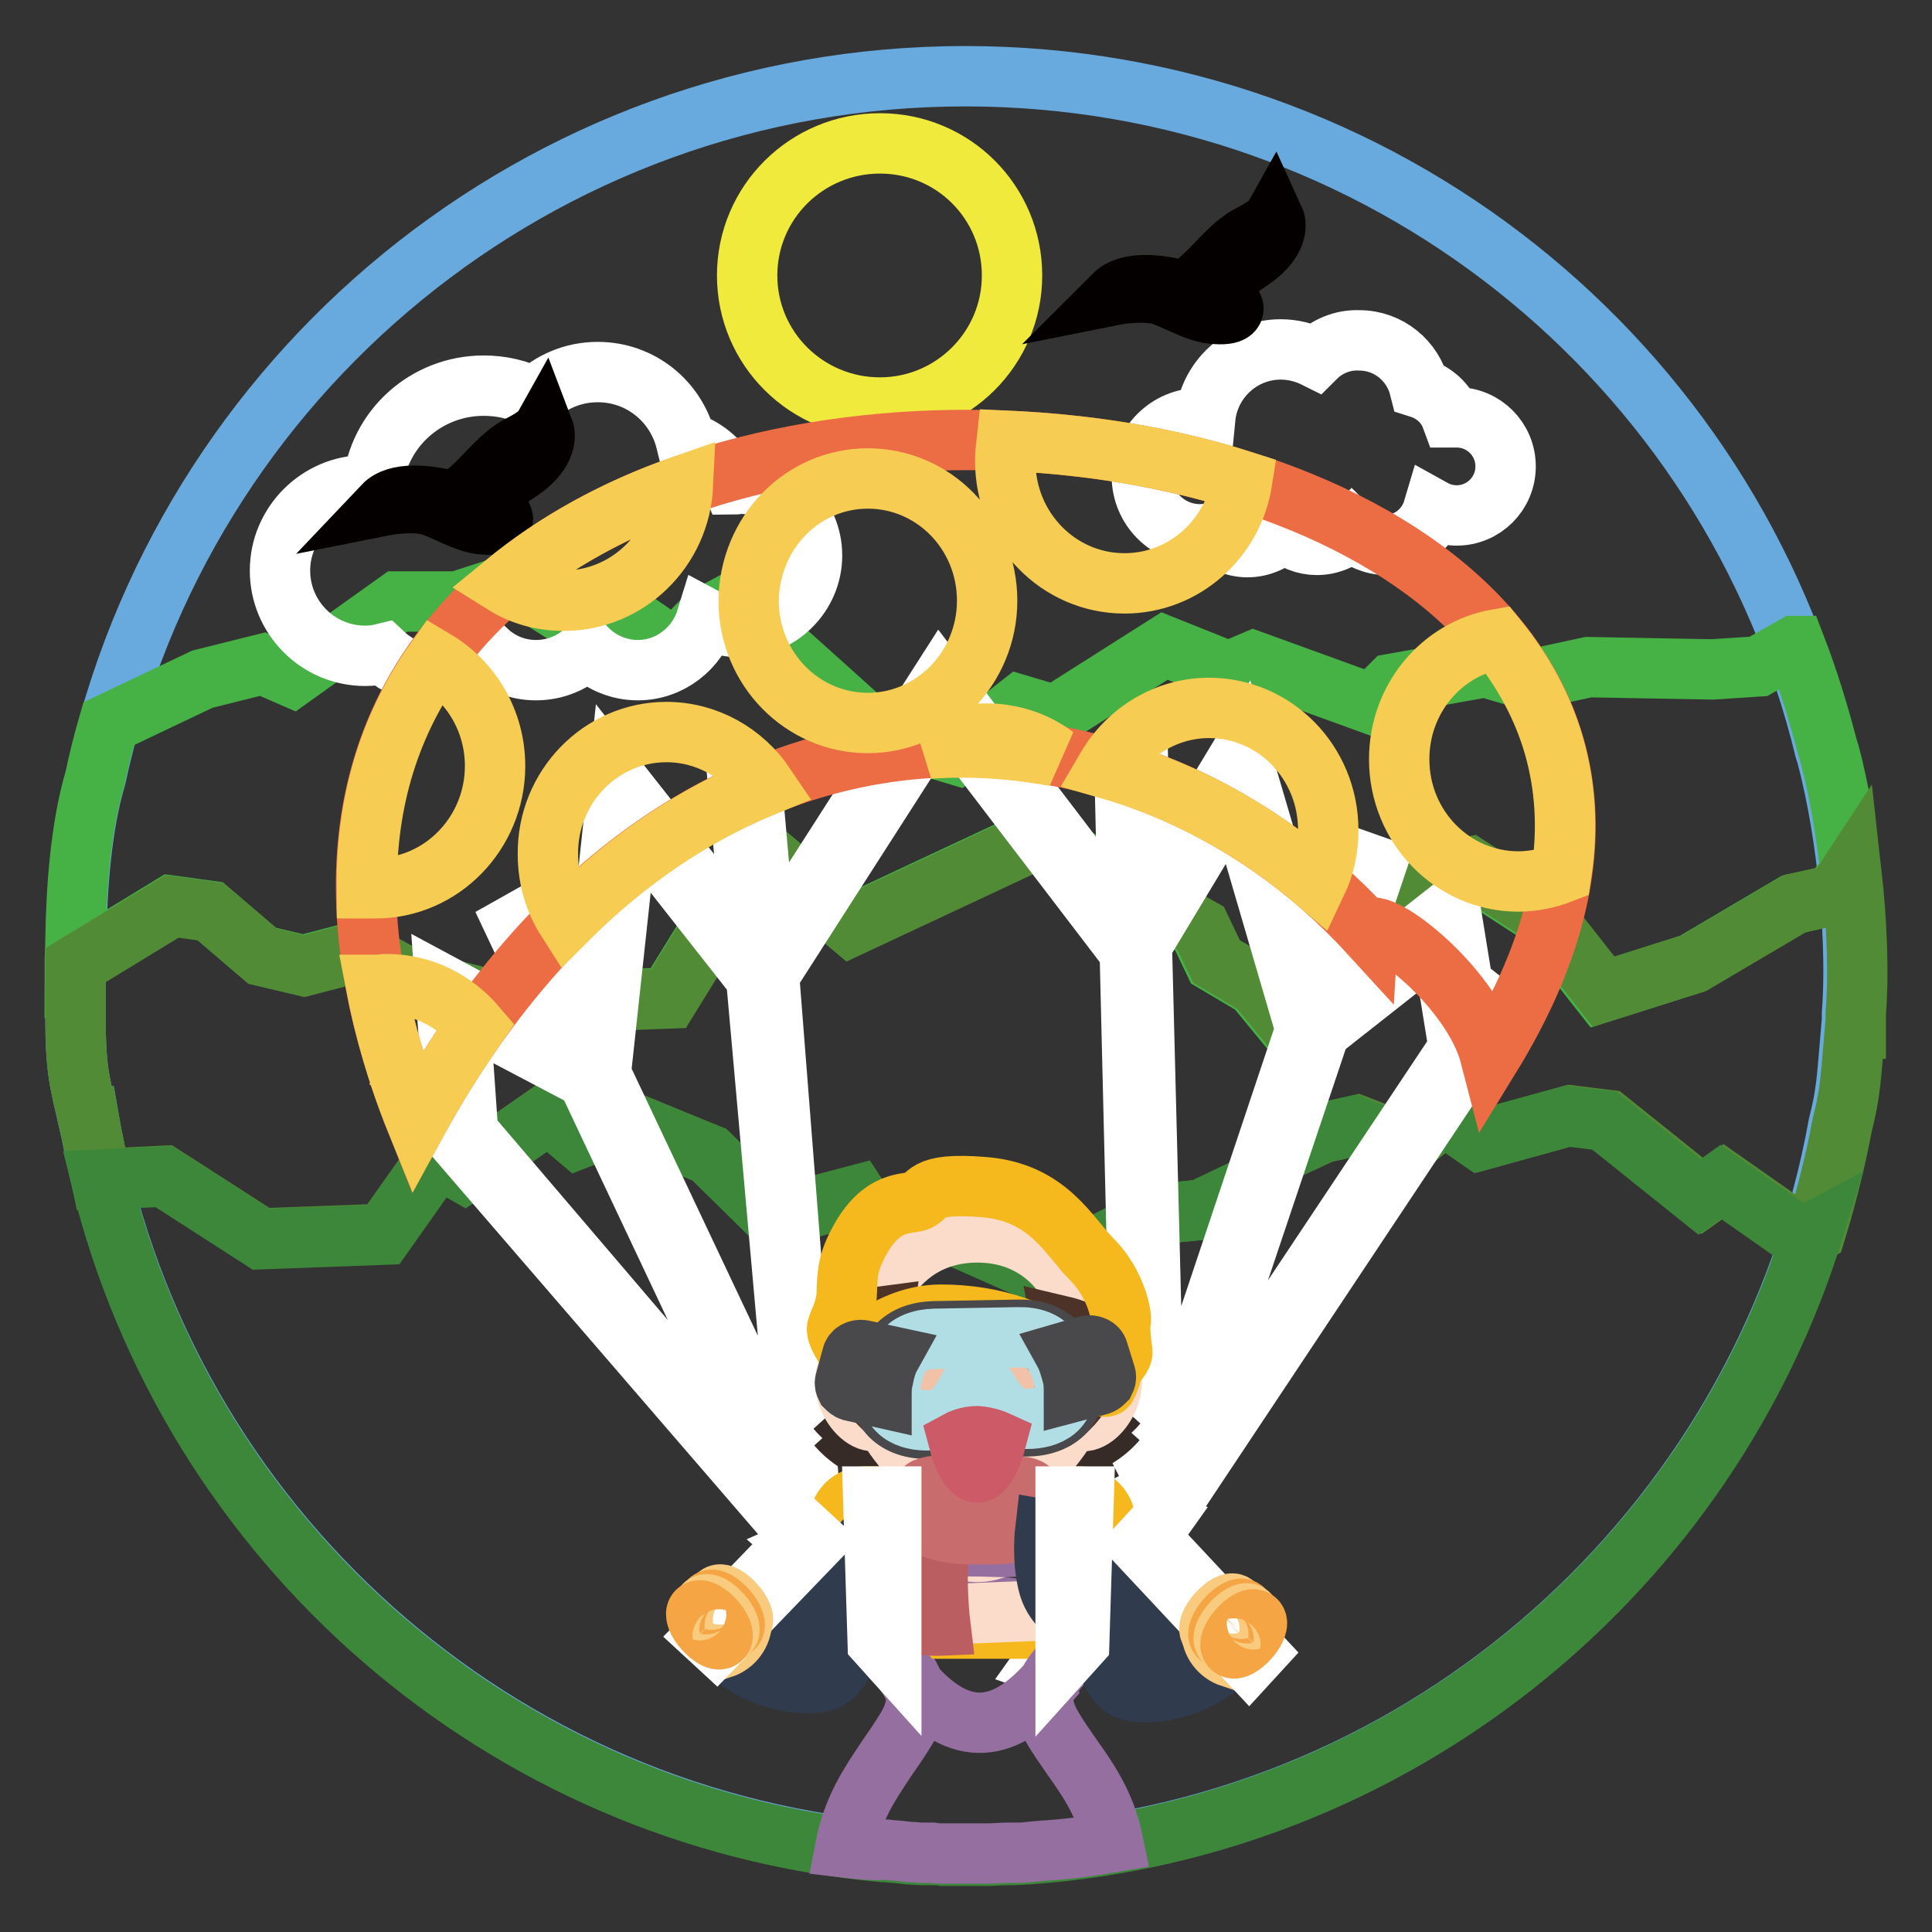
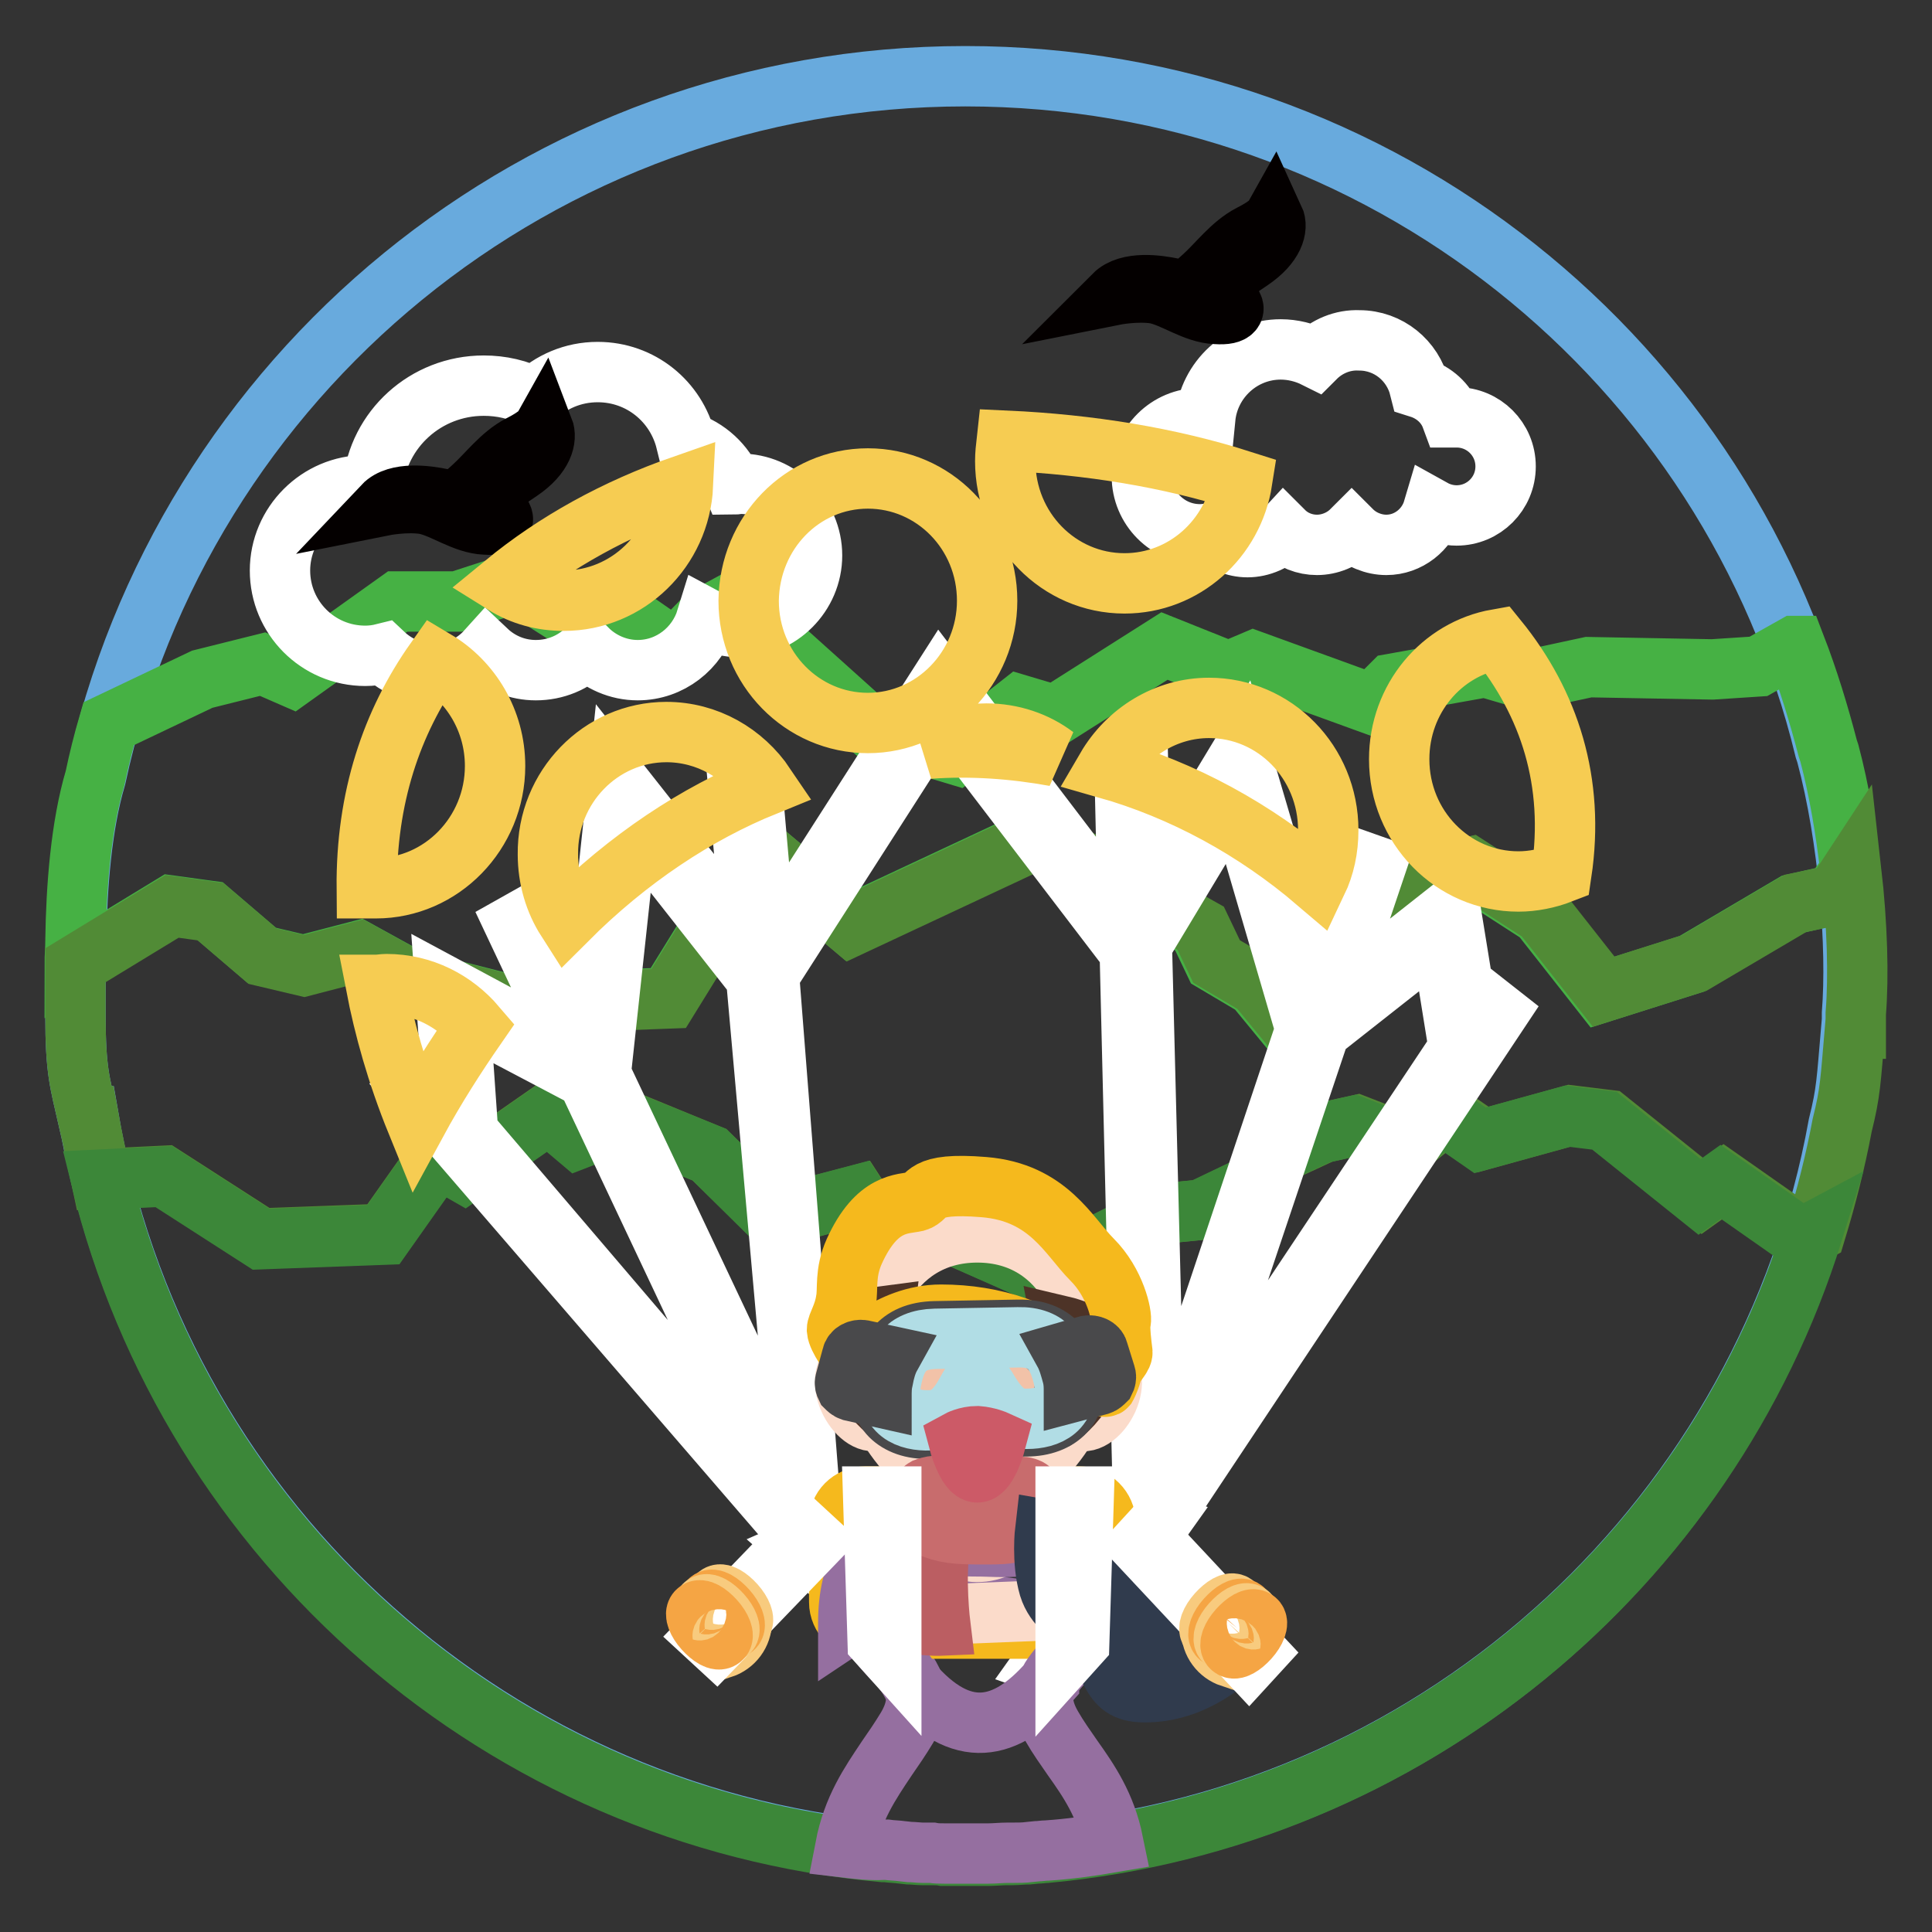
<svg xmlns="http://www.w3.org/2000/svg" version="1.1" x="0px" y="0px" viewBox="0 0 256 256" enable-background="new 0 0 256 256" xml:space="preserve">
  <rect x="0" y="0" width="256" height="256" fill="#333333" stroke="none" />
  <g>
    <path stroke-width="8" fill-opacity="0" stroke="#68aadd" d="M10,131.6l0,2.9c0,7.4,0.6,9,1.6,13.4l0.1,0c8.9,52.1,51.9,92.5,105.3,97.4l0.4,0c0.7,0.1,1.4,0.1,2.1,0.2 l0.9,0.1c0.6,0,1.2,0.1,1.8,0.1c0.4,0,0.8,0,1.2,0c0.5,0,1.1,0,1.6,0.1c0.6,0,1.2,0,1.9,0c0.3,0,0.6,0,0.9,0l0.1,0 c0.9,0,1.8,0,2.6,0l0.4,0c0.8,0,1.7-0.1,2.5-0.1l0.7,0c0.7,0,1.5-0.1,2.2-0.1l1-0.1c0.5,0,1-0.1,1.4-0.1 c52.9-4.9,95.6-44.8,104.9-96.3c1.1-4.4,1.1-5.8,1.7-12.8h0l0.1,0h0c0-0.4,0-0.9,0-1.3v-0.5h0v-0.2c0.7-8.8-0.4-23.2-3.4-34.4 l-0.2-0.6C229.4,48,183.1,10.1,127.9,10.1C71.4,10.1,24.1,49.9,12.7,103c-1.9,6.4-2.5,14.5-2.6,21.5c0,1.2-0.1,2.3-0.1,3.5v0.2 C10,129.4,10,130.6,10,131.6z" />
    <path stroke-width="8" fill-opacity="0" stroke="#46b144" d="M245.2,115.4c-0.6-5.3-1.5-10.7-2.8-15.6l-0.2-0.6c-1.2-4.6-2.6-9.2-4.3-13.6l-0.1,0l-4.8,2.7l-6.1,0.4 l-16.4-0.3l-7.9,1.7l-5.8-1.7l-12.3,2.2l-2.7,2.7l-15.7-5.7l-3.3,1.4l-8.5-3.4l-14.5,9.2l-4.7-1.4l-8.4,6.6l-11-3.3L97,79.9 l-3.5,1.9L89.4,86l-6.9-4.8l-4.1,2.4l-10.1-6.4l-7.7,2.5h-7.9l-14,10l-3.9-1.7l-8,2l-12.4,5.9c-0.7,2.4-1.3,4.8-1.8,7.2 c-1.9,6.4-2.5,14.5-2.6,21.5c0,1.1-0.1,2.1-0.1,3.2l4.1-2.5l8.7-5.3l5.1,0.7l6.9,5.9l5.5,1.3l7.3-1.9l6.9,3.8l12.6,3.2l21.5-0.8 l7.6-12.3l7-5.4l9.6,8.1l25-11.7l21.1,12.2l2.1,4.4l5.4,3.2l3.7,4.5l7.4-6.6l1.3-5.5l6.3-1.7l2.7-4.8l6.8-1.6l9.6,6.2l8.1,10.3 l12-3.8l13.4-7.9l5.3-1.2L245.2,115.4L245.2,115.4z" />
    <path stroke-width="8" fill-opacity="0" stroke="#518b36" d="M10,131.6l0,2.9c0,7.4,0.6,9,1.6,13.4l0.1,0c0.5,2.8,1.1,5.5,1.7,8.3l8.3-0.4l12.9,8.3l16.2-0.6l7.2-10.2 l3.5,2l11.2-7.8l3.9,3.3l6.2-2.4L94,153l8.5,8.3l11-2.9l3.7,5.7l6.2-1.8l14.7,6.5l16-8l5.1-0.5l6.9-3.3l2.3-3.7l6.9-3.2l4.5-1 l6.7,2.6l5.1-4.1l4.9,3.4l11.6-3.2l4.9,0.6l12.6,10.1l2.8-2l10.7,7.5l1.5-0.8c1.4-4.6,2.6-9.3,3.5-14.1c1.1-4.4,1.1-5.8,1.7-12.8h0 l0.1,0h0c0-0.4,0-0.9,0-1.3v-0.5h0v-0.2c0.4-5,0.2-11.8-0.6-18.9l-2.1,3.2l-5.3,1.1l-13.4,7.9l-12,3.8l-8.1-10.3l-9.6-6.2l-6.8,1.6 l-2.7,4.8l-6.3,1.7l-1.3,5.5l-7.4,6.6l-3.7-4.5l-5.4-3.2l-2.1-4.4L137.8,111l-25,11.7l-9.6-8.1l-7,5.4l-7.6,12.3l-21.5,0.8 l-12.6-3.2l-6.9-3.8l-7.3,1.9l-5.5-1.3l-6.9-5.9l-5.1-0.7l-8.7,5.3l-4.1,2.5v0.5C10,129.4,10,130.6,10,131.6z" />
    <path stroke-width="8" fill-opacity="0" stroke="#3c8739" d="M61.5,155.4l-3.5-2l-7.2,10.2l-16.2,0.6l-12.9-8.3l-8.3,0.4c11.8,48.1,53.1,84.5,103.6,89.1l0.4,0 c0.7,0.1,1.4,0.1,2.1,0.2l0.9,0.1c0.6,0,1.2,0.1,1.8,0.1c0.4,0,0.8,0,1.2,0c0.5,0,1.1,0,1.6,0.1c0.6,0,1.2,0,1.9,0 c0.3,0,0.6,0,0.9,0l0.1,0c0.9,0,1.8,0,2.6,0l0.4,0c0.8,0,1.7-0.1,2.5-0.1l0.7,0c0.7,0,1.5-0.1,2.2-0.1l1-0.1c0.5,0,1-0.1,1.4-0.1 c47.9-4.5,87.6-37.7,101.5-82.2l-1.5,0.8l-10.7-7.5l-2.8,2l-12.6-10.1l-4.9-0.6l-11.6,3.2l-4.9-3.4l-5.1,4.1l-6.7-2.6l-4.5,1 l-6.9,3.2L166,157l-6.9,3.3l-5.1,0.5l-16,8l-14.7-6.5l-6.2,1.8l-3.7-5.7l-11,2.9L94,153l-11.2-4.5l-6.2,2.4l-3.9-3.3L61.5,155.4 L61.5,155.4z" />
    <path stroke-width="8" fill-opacity="0" stroke="#ffffff" d="M64.1,51.1c2.3,0,4.6,0.5,6.7,1.6c2.2-2.1,5.1-3.4,8.4-3.4c5.7,0,10.4,3.9,11.7,9.2c2.8,0.9,5.1,3,6.2,5.7 c0.3,0,0.7-0.1,1-0.1c5.2,0,9.5,4.3,9.5,9.5s-4.3,9.5-9.5,9.5c-1.6,0-3.2-0.4-4.5-1.1c-1.2,3.9-4.8,6.8-9.1,6.8 c-2.6,0-5-1.1-6.7-2.8c-1.8,1.8-4.2,2.8-6.8,2.8c-2.4,0-4.7-0.9-6.5-2.6c-1.8,2-4.3,3.1-7,3.1c-2.5,0-4.9-1-6.7-2.7 c-0.8,0.2-1.6,0.3-2.4,0.3c-6.3,0-11.3-5.1-11.3-11.3c0-6.2,5.1-11.3,11.3-11.3c0.3,0,0.7,0,1,0C50.1,56.9,56.4,51.1,64.1,51.1z  M169.7,46.3c1.6,0,3.2,0.4,4.6,1.1c1.5-1.5,3.6-2.4,5.8-2.3c3.9,0,7.1,2.7,8,6.3c1.9,0.6,3.5,2,4.2,3.9c0.2,0,0.5,0,0.7,0 c3.6,0,6.5,2.9,6.5,6.5c0,3.6-2.9,6.5-6.5,6.5c-1.1,0-2.2-0.3-3.1-0.8c-0.8,2.7-3.3,4.7-6.2,4.7c-1.7,0-3.4-0.7-4.6-1.9 c-1.2,1.2-2.9,1.9-4.6,1.9c-1.6,0-3.2-0.6-4.4-1.8c-1.2,1.3-3,2.1-4.8,2.1c-1.7,0-3.3-0.7-4.6-1.9c-0.5,0.1-1.1,0.2-1.7,0.2 c-4.3,0-7.7-3.5-7.7-7.7c0-4.3,3.5-7.7,7.7-7.7c0.2,0,0.5,0,0.7,0C160.2,50.3,164.5,46.3,169.7,46.3L169.7,46.3z" />
-     <path stroke-width="8" fill-opacity="0" stroke="#efea3c" d="M116.6,19c9.7,0,17.5,7.8,17.5,17.5S126.2,54,116.6,54C106.9,54,99,46.2,99,36.5S106.9,19,116.6,19z" />
    <path stroke-width="8" fill-opacity="0" stroke="#040000" d="M50.8,67c0,0,3-0.6,5.5-0.2c2.5,0.5,5.2,2.6,8,2.7c2.8,0.2,2.3-0.9,2.3-0.9s-1.8,0.3-2.3-1.3 c-0.5-1.6,1.5-2.8,4.6-4.9c3.1-2.1,3.6-4.3,3.1-5.6c0,0-0.5,0.9-3.1,2.2c-2.5,1.3-4.3,3.8-6.3,5.6c-2,1.8-2.1,1.9-4,1.5 C56.7,65.7,52.6,65.1,50.8,67z" />
    <path stroke-width="8" fill-opacity="0" stroke="#956fa0" d="M112,244.8c1-5.2,3.3-8.5,5.5-11.8c0.9-1.3,1.8-2.6,2.7-4.1c2.7-4.6,0.3-7.2-2-9.7c-0.7-0.8-1.4-1.6-2-2.4 l-0.4-0.6l-0.1-0.1l0.1-0.1c4.2-2.1,8.9-3.2,13.8-3.2h0.1c4.9,0,9.8,1.2,14,3.3l0.1,0.1l-0.1,0.1l-0.3,0.4c-0.6,0.8-1.3,1.6-2,2.4 c-2.3,2.5-4.7,5.1-2,9.7c0.8,1.4,1.8,2.8,2.7,4.1c2.2,3.1,4.4,6.3,5.4,11.2c-2.9,0.5-5.8,0.9-8.7,1.1c-0.5,0-1,0.1-1.4,0.1l-1,0.1 c-0.7,0.1-1.5,0.1-2.2,0.1l-0.7,0c-0.8,0-1.7,0.1-2.5,0.1l-0.4,0c-0.9,0-1.8,0-2.6,0l-0.1,0c-0.3,0-0.6,0-0.9,0c-0.6,0-1.3,0-1.9,0 c-0.5,0-1.1,0-1.6-0.1c-0.4,0-0.8,0-1.2,0c-0.6,0-1.2-0.1-1.8-0.1l-0.9-0.1c-0.7-0.1-1.4-0.1-2.1-0.2l-0.4,0 C115.3,245.2,113.7,245,112,244.8z" />
    <path stroke-width="8" fill-opacity="0" stroke="#ffffff" d="M104.9,200.3l-27.1-57.4L60.9,134l1.1,15.8l-0.2,0L104.9,200.3z M76.5,140.1l-8.3-17.6l1.6-0.9l8.3,17.6 l3.8-35.7l17.9,22.7l-1.9-21.2l1.8-0.2l1.9,21.5l23-35.9l24.9,32.7l-0.5-21.5l1.8-0.1l0.5,20.2l13.1-21.7l9.8,33.3l6.4-19.1 l1.7,0.6l-6.2,18.4l16.1-12.7l2.6,16l2.3-3.4l1.4,1.1l-46.9,70.5l-1.9-78.6l-24.9-32.6l-22.9,35.7l6,76.6l-53.5-62l1.3-1.3l4.5,5.2 l-1.2-17L76.5,140.1L76.5,140.1z M79.6,142.3l26.8,56.7l-6.2-69.4l-16.9-21.5L79.6,142.3L79.6,142.3z M193.3,138.9l-2.4-14.9 l-16,12.6L154.6,197L193.3,138.9L193.3,138.9z M173,136.4l-9.3-31.8l-12.4,20.6l1.8,70.7L173,136.4L173,136.4z" />
-     <path stroke-width="8" fill-opacity="0" stroke="#ec6c43" d="M197.5,140c-2.5-9.7-16-19.6-16.2-16.5C149.8,89.1,90,85.3,55.2,148.7C4.5,21.2,260.1,38.1,197.5,140z" />
    <path stroke-width="8" fill-opacity="0" stroke="#ffffff" d="M139.9,221.1l-1.7-0.6l13.8-19.4l1.7,0.6L139.9,221.1z M119.3,216.5l-13-11.4l1.6-0.7l13,11.4L119.3,216.5z " />
-     <path stroke-width="8" fill-opacity="0" stroke="#372b27" d="M126.2,194.6c0-0.3-0.5-0.7-1.1-1l0,0l-0.5-0.5c0.5-1.2,0.5-2.1,0.5-2.1l-1.1-2.2l-0.8,2.2l-0.2,0.5 l-0.2-0.2c0,0.3-0.1,0.5-0.1,0.8c-0.1,0.2-0.2,0.4-0.3,0.6c-0.2-0.7-0.4-1.5-0.4-1.5l-0.2,0.1c-0.1-0.9-0.5-2.1-0.5-2.1 c-0.4,0.3-0.7,0.6-1,0.8c0.1-0.7,0.1-1.3,0.1-1.3l-0.5,0.2c0.3-0.9,0.3-2.3,0.3-2.3c-2.5,0.8-2,1-5.9,1c-2.7-0.1-3.4-0.8-3.4-0.8 s1.7,2.1,4.3,3c-0.2,0-0.5,0-0.8,0c-2.7-0.1-3.4-0.8-3.4-0.8s2.2,2.7,5.3,3.2l-0.3,0.1c-2.5,0.9-3.4,0.5-3.4,0.5s2.3,1.3,4.9,1.2 c-0.2,0.1-0.5,0.2-0.8,0.3c-2.5,0.9-3.4,0.5-3.4,0.5s3.1,1.7,6.1,1c-2,1.4-4.5,2.6-4.5,2.6s3.3-0.8,5.8-1.9l-0.1,0.1 c-2.1,3.7-3.1,4.8-3.1,4.8s3.6-2.5,5.3-4.2c-0.2,0.6-0.4,1.1-0.6,1.7c-0.9,2.5-1.8,3-1.8,3S126.6,199.6,126.2,194.6L126.2,194.6z  M132.8,194.2c0-0.3,0.5-0.7,1.1-1l0-0.1l0.5-0.5c-0.5-1.2-0.5-2.1-0.5-2.1l1.1-2.2l0.8,2.2l0.2,0.5l0.2-0.2c0,0.3,0.1,0.6,0.1,0.8 c0.1,0.2,0.2,0.4,0.3,0.6c0.2-0.7,0.4-1.5,0.4-1.5l0.1,0.1c0.1-0.9,0.5-2.1,0.5-2.1c0.4,0.3,0.7,0.6,1,0.8 c-0.1-0.7-0.1-1.3-0.1-1.3l0.5,0.1c-0.3-0.9-0.3-2.3-0.3-2.3c2.6,0.8,2,1,5.9,0.9c2.7-0.1,3.4-0.8,3.4-0.8s-1.7,2.1-4.3,3 c0.2,0,0.5,0,0.8,0c2.7-0.1,3.4-0.8,3.4-0.8s-2.2,2.7-5.3,3.2l0.3,0.1c2.5,0.9,3.4,0.5,3.4,0.5s-2.3,1.3-4.9,1.2 c0.2,0.1,0.5,0.2,0.8,0.3c2.5,0.9,3.4,0.5,3.4,0.5s-3.1,1.7-6.2,1c2.1,1.4,4.5,2.6,4.5,2.6s-3.3-0.8-5.8-1.9l0.1,0.1 c2.1,3.7,3.1,4.8,3.1,4.8s-3.6-2.5-5.3-4.3c0.1,0.5,0.3,1,0.6,1.7c0.9,2.5,1.8,3,1.8,3S132.5,199.2,132.8,194.2L132.8,194.2z" />
    <path stroke-width="8" fill-opacity="0" stroke="#fbdbca" d="M146.2,180.7c-1.2-0.5-2.9,0.8-3.8,2.8c-0.9,2.1-0.6,4.2,0.6,4.7c1.2,0.5,2.9-0.8,3.8-2.8 C147.7,183.4,147.4,181.3,146.2,180.7z" />
    <path stroke-width="8" fill-opacity="0" stroke="#f5b91d" d="M114.7,198.3H143c1.9,0,3.5,1.6,3.5,3.5v10.5c0,1.9-1.6,3.5-3.5,3.5h-28.3c-1.9,0-3.5-1.6-3.5-3.5v-10.5 C111.1,199.9,112.7,198.3,114.7,198.3z" />
    <path stroke-width="8" fill-opacity="0" stroke="#fbdbca" d="M134.9,199.1c-0.1,0.2-11,0.3-11.2,0.5c-3.4,4.9-2.3,7.7-8.2,9c-5.9,1.3,7.5,0.4,7.5,5.4l15.1-0.6 c0-5,12.5-3.7,6.5-5c-4.3-1-2.2-2.9-6.1-5.6C137.1,201.7,135.8,200.5,134.9,199.1L134.9,199.1z" />
    <path stroke-width="8" fill-opacity="0" stroke="#fbdbca" d="M135.2,188.6v14c-3.2,4.1-8.3,4-11.5,0v-14C123.8,181,135.2,181,135.2,188.6z" />
    <path stroke-width="8" fill-opacity="0" stroke="#f2c2a8" d="M135.2,188.6v9.4c-2.2,1.7-4.3,2.6-5.7,2.6c-1.5,0-3.6-1-5.7-2.6v-9.4C123.8,181,135.2,181,135.2,188.6z" />
    <path stroke-width="8" fill-opacity="0" stroke="#fbdbca" d="M129.5,198.3c-3.7,0-11.6-5.9-14.1-14.3c-2.5-8.5,2.2-20.7,14.1-20.7c11.9,0,16.5,12.2,14.1,20.7 C141.1,192.5,133.2,198.3,129.5,198.3z" />
    <path stroke-width="8" fill-opacity="0" stroke="#fbdbca" d="M113.1,180.7c1.2-0.5,2.9,0.8,3.8,2.8c0.9,2.1,0.6,4.2-0.6,4.7c-1.2,0.5-2.9-0.8-3.8-2.8 C111.6,183.4,111.9,181.3,113.1,180.7z" />
    <path stroke-width="8" fill-opacity="0" stroke="#4d3327" d="M117.1,174.4c-0.5,4-0.9,3.3,0.2,9c0.8,4,2,4.9,2,4.9s-7.8-4.8-6.4-12.2 C113.2,174.9,117.1,174.4,117.1,174.4z M140.7,175.7c0.7,3.7,1,3,0.4,8.2c-0.4,3.6-1.5,4.3-1.5,4.3s6.5-3.8,4.8-10.6 C144.1,176.5,140.7,175.7,140.7,175.7z" />
    <path stroke-width="8" fill-opacity="0" stroke="#f5b91d" d="M112.8,179.7c0,0,4.9-5.5,11.9-5.5c7,0,13.6,2.2,17.4,6.2c3.9,4,4.5,3.3,4.5,3.3c0,0,0.4-0.7,0.7-1.8 c0.4-1.4,1.6-2.1,1.4-2.9c-0.1-0.8-0.4-3.1-0.2-3.9s-0.7-5.1-3.8-8.2c-3.1-3.1-5.8-8.9-14.3-9.6c-8.5-0.7-7.2,1.4-9,1.9 c-1.8,0.4-5.2,0-8.2,6.6c-1.3,2.9-0.8,5-1.1,6.5c-0.3,2-1.2,3.2-1.2,3.9C111,177.4,112.8,179.7,112.8,179.7z" />
    <path stroke-width="8" fill-opacity="0" stroke="#956fa0" d="M120.7,222.9L120.7,222.9c-0.7-1.3-1.6-2.3-2.6-3.3c-0.7-0.8-1.4-1.5-2-2.4c-0.7-1-1.1-2.1-1.2-3.5 c-0.7,0.4-1.5,0.9-2.2,1.4l-0.3,0.2V215c0-6.9,2.7-11.7,8.2-13.5l0.1,0c-0.1,0.6-0.7,0.9-0.2,1.4c1.2,1.3,4.6,2,8.9,2h0.4 c2,0,9.2,0.7,8.8-2.2c6.4,2,8.6,5.4,8.6,12.3v0.3l-0.3-0.2c-0.8-0.5-1.5-1-2.2-1.5c-0.1,1.4-0.6,2.6-1.2,3.6 c-0.6,0.8-1.3,1.6-2,2.4c-0.9,1-1.9,2.1-2.5,3.2l0,0.1C133.3,229.4,127.4,230.7,120.7,222.9L120.7,222.9z" />
    <path stroke-width="8" fill-opacity="0" stroke="#8e9095" d="M134.9,176.8c4.6-0.1,5.9,2.7,6.6,5.7c0.4,1.9,0.2,3.3-0.8,4.4c-0.9,1-2.6,1.6-4.6,1.7 c-2.8,0-4.4-1.9-5.5-3.9c0-0.1-0.1-0.1-0.1-0.2c-0.3-0.6-0.5-0.8-0.9-0.8c-0.4,0-0.5,0.2-0.8,0.8c0,0.1-0.1,0.1-0.1,0.2 c-1.1,2-2.6,4-5.4,4c-2,0-3.6-0.5-4.6-1.5c-1-1-1.3-2.5-1-4.4c0.6-3,1.8-5.8,6.3-5.9L134.9,176.8z" />
    <path stroke-width="8" fill-opacity="0" stroke="#49494b" d="M134.9,176.8c4.6-0.1,5.9,2.7,6.6,5.7c0.4,1.9,0.2,3.3-0.8,4.4c-0.9,1-2.6,1.6-4.6,1.7 c-2.8,0-4.4-1.9-5.5-3.9c0-0.1-0.1-0.1-0.1-0.2c-0.3-0.6-0.5-0.8-0.9-0.8c-0.4,0-0.5,0.2-0.8,0.8c0,0.1-0.1,0.1-0.1,0.2 c-1.1,2-2.6,4-5.4,4c-2,0-3.6-0.5-4.6-1.5c-1-1-1.3-2.5-1-4.4c0.6-3,1.8-5.8,6.3-5.9L134.9,176.8z M134.9,176.2l-11,0.2 c-5.1,0.1-6.4,3.3-7,6.4c-0.4,2,0,3.7,1.1,4.8c1.1,1.1,2.9,1.8,5.1,1.7c1.4,0,2.7-0.5,3.8-1.5c1-0.9,1.7-2,2.2-2.9 c0-0.1,0.1-0.2,0.1-0.2c0.1-0.1,0.2-0.3,0.3-0.4c0.1,0.1,0.2,0.3,0.3,0.4c0,0.1,0.1,0.1,0.1,0.2c0.5,0.9,1.3,2,2.3,2.8 c1.1,0.9,2.4,1.4,3.8,1.3c2.2,0,4-0.7,5.1-1.9c1.1-1.2,1.4-2.8,0.9-4.9C141.4,179.2,139.9,176.1,134.9,176.2L134.9,176.2z" />
    <path stroke-width="8" fill-opacity="0" stroke="#b1dde5" d="M140.9,182.5c-0.7-2.9-1.9-5.4-6-5.3c-0.5,0-10.5,0.2-11,0.2c-4.1,0.1-5.2,2.5-5.8,5.5 c-0.8,4.3,2.3,5.4,5.1,5.3c2.2,0,3.6-1.4,4.9-3.8c0.4-0.7,0.6-1.3,1.4-1.3c0.8,0,1.1,0.6,1.5,1.3c1.4,2.3,2.8,3.7,5.1,3.6 C138.8,188,141.9,186.8,140.9,182.5L140.9,182.5z" />
    <path stroke-width="8" fill-opacity="0" stroke="#49494b" d="M117,182.8c0.2-1.1,0.5-2.2,1-3.1l-3.7-0.8c-0.6-0.1-1.3,0.2-1.4,0.8l-0.9,3.3c-0.1,0.3,0,0.6,0.1,0.8 c0.2,0.2,0.4,0.4,0.7,0.5l4,0.9C116.8,184.3,116.8,183.6,117,182.8L117,182.8z M142.1,182.3c-0.3-1.1-0.6-2.2-1.1-3.1l3.1-0.9 c0.6-0.1,1.3,0.2,1.4,0.7l1,3.2c0.1,0.3,0,0.6-0.1,0.8c-0.2,0.2-0.4,0.4-0.7,0.5l-3.4,0.9C142.3,183.8,142.3,183.1,142.1,182.3z" />
-     <path stroke-width="8" fill-opacity="0" stroke="#303b4d" d="M112.9,206c0.6-0.8,1.3-1.5,2-2.1c0.6-0.5,1.3-1,2.1-1.5l0.5-0.2c0.5-0.3,2.8-0.7,2.8-0.7 c0,0,0.5,4.2-0.5,7.6c-0.7,2.6-3.1,3.9-3.1,3.9c-0.5,0.5-0.9,1.1-1.4,1.6c-4.7,5.4-3,8.8-9.1,8.4c-5.2-0.3-9.1-3.3-11.5-5.5 c-1.9-2.9,0.6-5.8,3.2-5.1l1.7,0.8C110.1,219.8,104,214.5,112.9,206z" />
    <path stroke-width="8" fill-opacity="0" stroke="#bb5e62" d="M126.1,201.7c-0.8,1.1-1,0.7-1.5,3c-0.8,4.2,0,10.7,0,10.7s-4.6,0.2-5.6-1.7c-0.2-0.4-1.6,0.2-2.3,1 c-0.4,0.4,0.6-9.2,2-11.6c0.3-0.5,2.3-2.8,3-2.5C122.4,201,126.1,201.7,126.1,201.7z" />
    <path stroke-width="8" fill-opacity="0" stroke="#c86c6d" d="M123.9,196.9c-0.1,1.3,0.1,1.7,0.7,1.7c0.7,0.3,2,0.6,5,0.6c3,0,5.1-0.6,5.6-1c0.1-0.5,0.1-1.2,0.1-1.2 s1.5,0.1,1.3,0.8c-0.2,0.8-0.4,2,0.2,2.7c0.6,0.7,1.5,0.5,0,1.4c-2.5,1.5-3.6,1.4-7.3,1.4c-3.8,0-5-0.4-7-1.3 c-1.4-0.6-2.3-1-1.3-1.8c1-0.7,0.9-0.9,1.4-1.5c0.5-0.6-0.9-1,0-1.5C123.4,196.9,123.9,196.9,123.9,196.9L123.9,196.9z" />
    <path stroke-width="8" fill-opacity="0" stroke="#cc5a67" d="M132,190.9c0,0-1.1,4.2-2.5,4.2c-1.4,0-2.5-4.2-2.5-4.2s1.1-0.6,2.5-0.6C130.9,190.4,132,190.9,132,190.9 L132,190.9z" />
    <path stroke-width="8" fill-opacity="0" stroke="#f8cb7e" d="M97.4,212.3c0.6,0.7,0.9,1.6,0.9,2.5c0,1.7-1.1,3.1-2.6,3.6c-0.3-0.3-0.7-0.6-1-0.9 C92.9,214.7,95,212,97.4,212.3z" />
    <path stroke-width="8" fill-opacity="0" stroke="#ffffff" d="M94.9,217.9l13.2-13.7l-1.3-1.2l-13.2,13.7L94.9,217.9z" />
    <path stroke-width="8" fill-opacity="0" stroke="#f8cb7e" d="M95.1,211.4c0.4-0.4,1.4,0.2,2.3,1.2c0.9,1,1.3,2.1,0.9,2.4c-0.4,0.4-1.4-0.2-2.3-1.2 C95.2,212.8,94.7,211.7,95.1,211.4z" />
    <path stroke-width="8" fill-opacity="0" stroke="#f5a544" d="M94,212.1c0.4-0.4,1.4,0.2,2.3,1.2c0.9,1,1.3,2.1,0.9,2.4c-0.4,0.4-1.4-0.2-2.3-1.2 C94,213.5,93.6,212.4,94,212.1z" />
    <path stroke-width="8" fill-opacity="0" stroke="#f8cb7e" d="M93.3,212.7c0.4-0.4,1.4,0.2,2.3,1.2c0.9,1,1.3,2.1,0.9,2.4c-0.4,0.4-1.4-0.2-2.3-1.2 C93.3,214.2,92.9,213.1,93.3,212.7z" />
    <path stroke-width="8" fill-opacity="0" stroke="#f5a544" d="M92.4,213.5c0.4-0.4,1.4,0.2,2.3,1.2c0.9,1,1.3,2.1,0.9,2.4c-0.4,0.4-1.4-0.2-2.3-1.2 C92.4,214.9,92,213.8,92.4,213.5z" />
    <path stroke-width="8" fill-opacity="0" stroke="#303b4d" d="M145.9,207.2c-0.6-0.8-1.3-1.5-2-2.1c-0.6-0.5-1.3-1-2.1-1.5l-0.5-0.2c-0.5-0.3-2.8-0.7-2.8-0.7 c0,0-0.5,4.2,0.5,7.6c0.8,2.6,3.1,3.9,3.1,3.9c0.5,0.6,0.9,1.1,1.4,1.6c4.7,5.4,3.1,8.8,9.1,8.4c5.2-0.3,9.1-3.3,11.5-5.5 c1.9-2.9-0.6-5.8-3.2-5.1l-1.7,0.8C148.6,221,154.8,215.7,145.9,207.2L145.9,207.2z" />
    <path stroke-width="8" fill-opacity="0" stroke="#f8cb7e" d="M161.4,213.5c-0.6,0.7-0.9,1.6-0.9,2.5c0,1.7,1.1,3.1,2.6,3.6c0.3-0.3,0.7-0.6,1-0.9 C165.9,215.9,163.7,213.2,161.4,213.5z" />
    <path stroke-width="8" fill-opacity="0" stroke="#ffffff" d="M165.5,220.2L151,204.7l1.1-1.2l14.5,15.5L165.5,220.2z" />
    <path stroke-width="8" fill-opacity="0" stroke="#f8cb7e" d="M163.6,212.6c-0.4-0.4-1.4,0.2-2.3,1.2c-0.9,1-1.3,2.1-0.9,2.4c0.4,0.4,1.4-0.2,2.3-1.2 C163.6,214.1,164,213,163.6,212.6z" />
    <path stroke-width="8" fill-opacity="0" stroke="#f5a544" d="M164.8,213.3c-0.4-0.4-1.4,0.2-2.3,1.2c-0.9,1-1.3,2.1-0.9,2.4c0.4,0.4,1.4-0.2,2.3-1.2 C164.7,214.7,165.2,213.6,164.8,213.3L164.8,213.3z" />
    <path stroke-width="8" fill-opacity="0" stroke="#f8cb7e" d="M165.5,213.9c-0.4-0.4-1.4,0.2-2.3,1.2s-1.3,2.1-0.9,2.4c0.4,0.4,1.4-0.2,2.3-1.2 C165.5,215.4,165.9,214.3,165.5,213.9z" />
    <path stroke-width="8" fill-opacity="0" stroke="#f5a544" d="M166.4,214.7c-0.4-0.4-1.4,0.2-2.3,1.2c-0.9,1-1.3,2.1-0.9,2.4c0.4,0.4,1.4-0.2,2.3-1.2 S166.8,215,166.4,214.7L166.4,214.7z" />
    <path stroke-width="8" fill-opacity="0" stroke="#ffffff" d="M115.7,198.3h2.4v21.3l-1.8-2L115.7,198.3z M143.6,198.3h-2.4v21.4l1.8-2L143.6,198.3z" />
    <path stroke-width="8" fill-opacity="0" stroke="#f6cc52" d="M206.9,115.7c-1.8,0.7-3.8,1.1-5.7,1.1c-8.7,0-15.8-7.2-15.8-16.2c0-8,5.6-14.6,13-15.9 C205.3,93.2,208.7,103.6,206.9,115.7z M51.2,130.4c4.8,0,9,2.2,11.9,5.6c-2.7,3.9-5.4,8.1-7.9,12.7c-2.6-6.4-4.3-12.5-5.4-18.2 C50.3,130.5,50.8,130.4,51.2,130.4z M57.7,87.5c4.7,2.8,7.9,8,7.9,14c0,8.9-7.1,16.2-15.8,16.2c-0.4,0-0.8,0-1.2,0 C48.5,105.7,51.9,95.7,57.7,87.5z M88.3,97c5.4,0,10.2,2.8,13.1,7.1c-9.1,3.7-18.1,9.6-26.3,17.8c-1.6-2.5-2.5-5.5-2.5-8.7 C72.5,104.3,79.6,97,88.3,97z M130.7,97.2c3.4,0,6.6,1.1,9.1,3c-5.5-1-11.1-1.4-16.7-1C125.5,97.8,128.1,97.2,130.7,97.2z  M115,63.4c8.7,0,15.8,7.2,15.8,16.2c0,8.9-7.1,16.2-15.8,16.2c-8.7,0-15.8-7.2-15.8-16.2C99.3,70.6,106.3,63.4,115,63.4L115,63.4z  M90.5,64.3c-0.4,8.5-7.3,15.3-15.8,15.3c-2.8,0-5.5-0.7-7.9-2.2C73.6,71.8,81.6,67.4,90.5,64.3z M164.6,63.7 c-1.2,7.7-7.7,13.6-15.6,13.6c-8.7,0-15.8-7.2-15.8-16.2c0-0.9,0.1-1.8,0.2-2.7C144.3,58.9,154.9,60.6,164.6,63.7z M160.2,93.8 c8.7,0,15.8,7.2,15.8,16.2c0,2.5-0.5,4.8-1.5,6.9c-8.2-7-17.7-12.2-27.9-15.1C149.4,97,154.5,93.8,160.2,93.8z" />
    <path stroke-width="8" fill-opacity="0" stroke="#040000" d="M147.6,39.1c0,0,3-0.6,5.5-0.2c2.5,0.5,5.2,2.6,8,2.7c2.8,0.2,2.3-0.9,2.3-0.9s-1.8,0.3-2.3-1.3 c-0.5-1.6,1.5-2.8,4.6-4.9c3.1-2.1,3.7-4.3,3.1-5.6c0,0-0.5,0.9-3.1,2.2c-2.5,1.3-4.3,3.8-6.3,5.6c-2,1.8-2.1,1.9-4,1.5 C153.5,37.8,149.5,37.2,147.6,39.1L147.6,39.1z" />
  </g>
</svg>